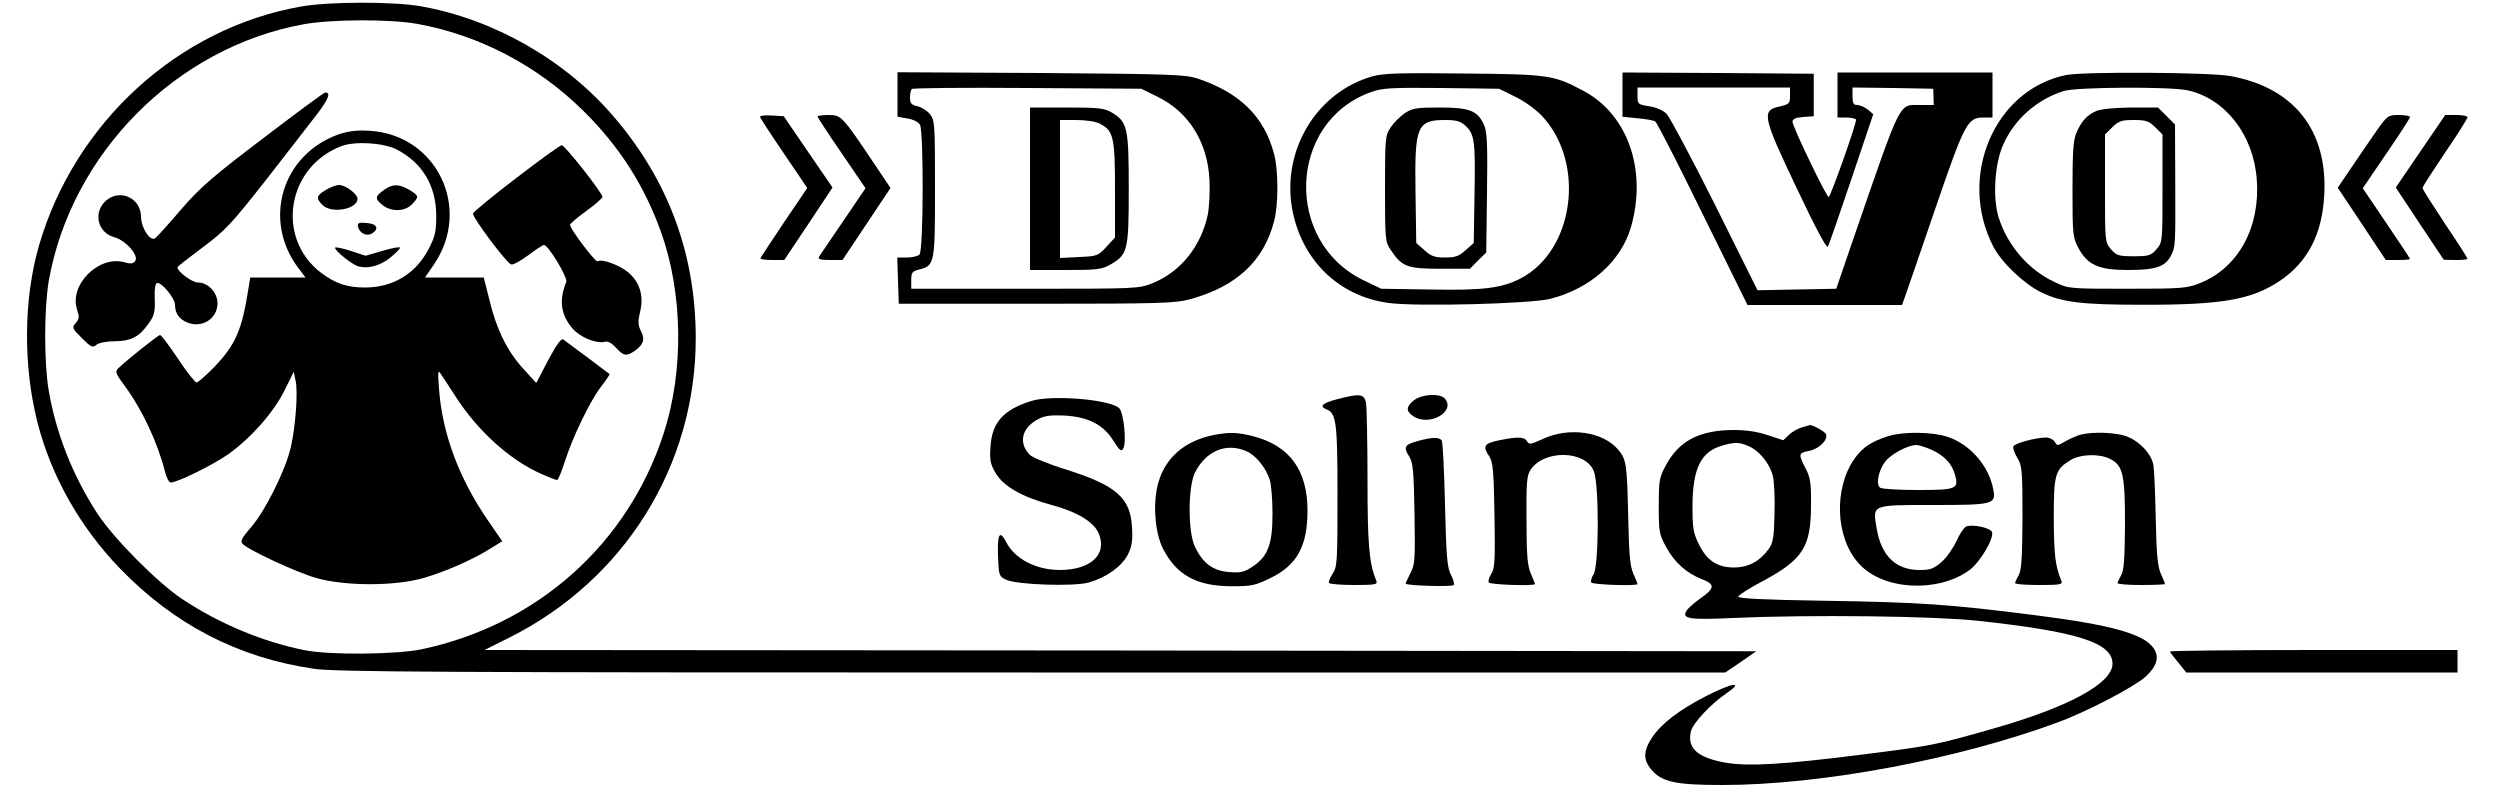
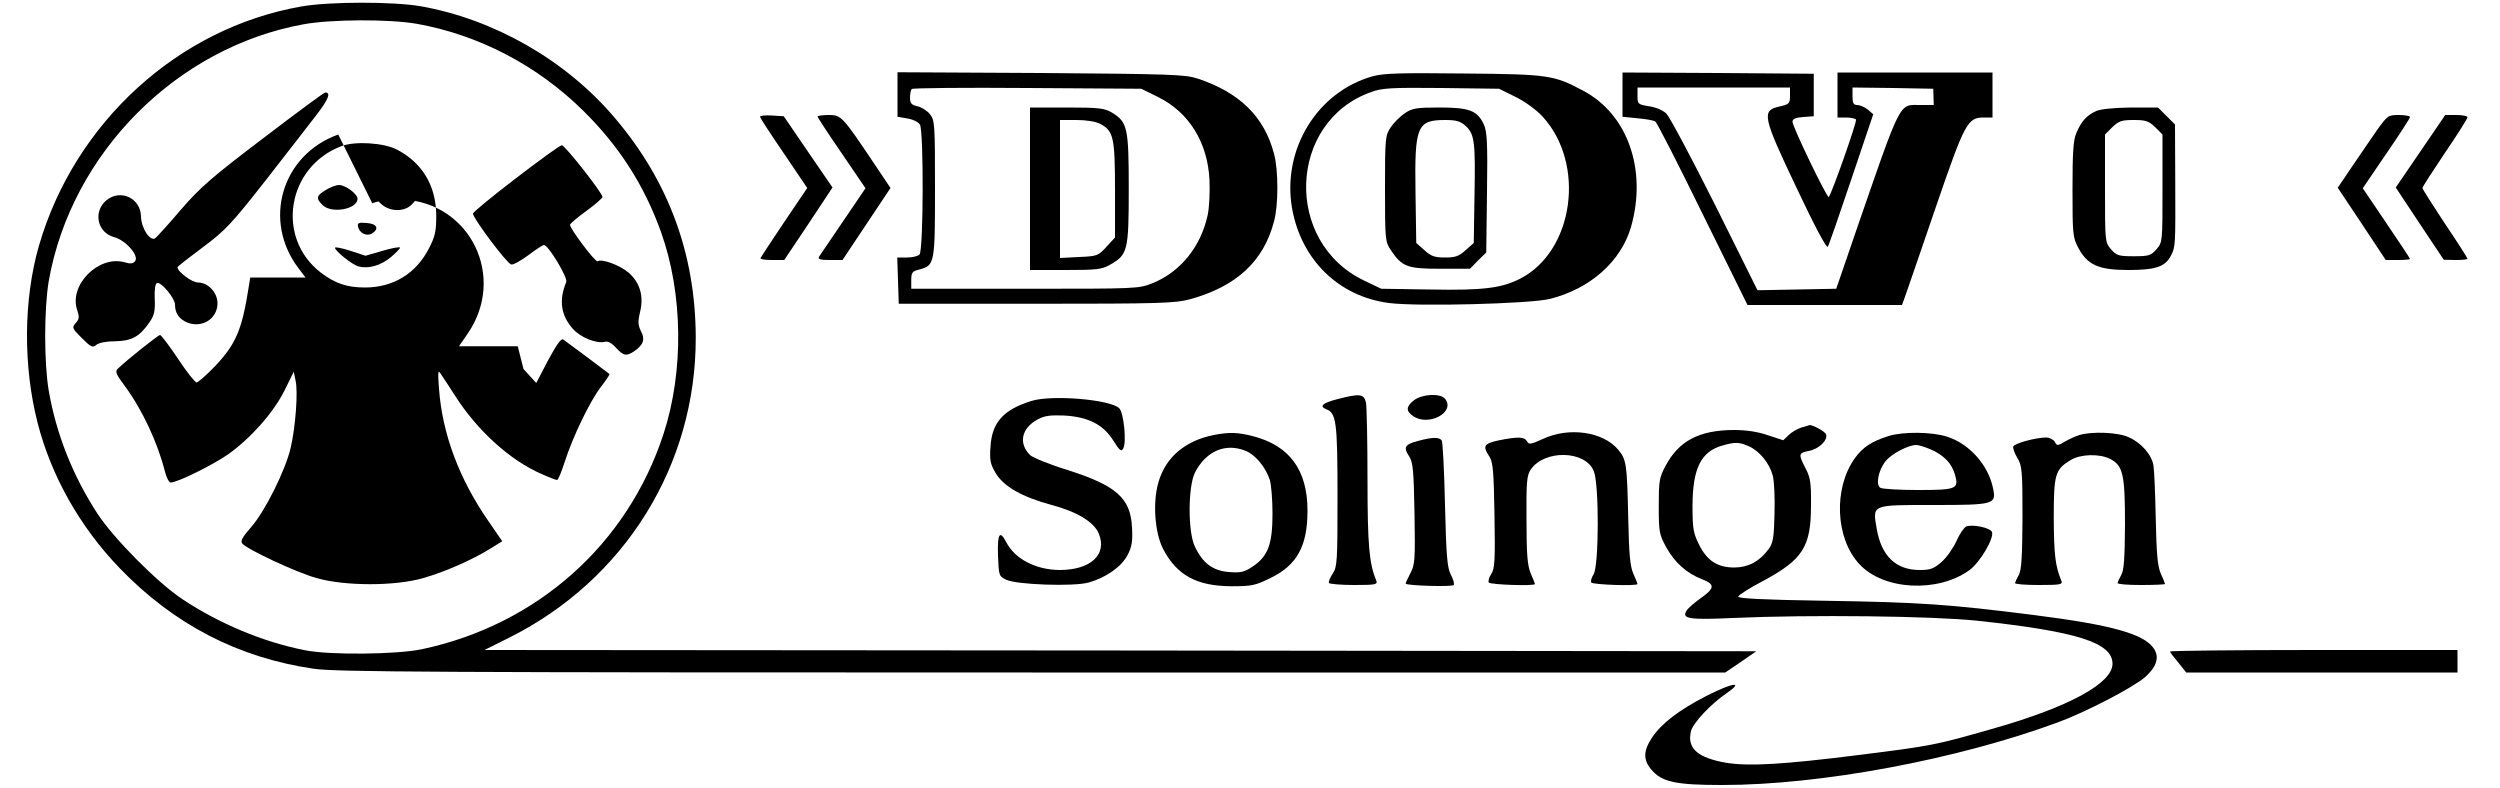
<svg xmlns="http://www.w3.org/2000/svg" version="1.0" width="1000pt" height="315pt" viewBox="0 0 1000 315" preserveAspectRatio="xMidYMid meet">
  <g transform="translate(0,315) scale(0.1,-0.1)" fill="#000000" stroke="none">
    <path d="M1205 3124 c-492 -86 -906 -464 -1049 -956 -62 -215 -64 -480 -6 -708 55 -215 170 -418 329 -583 217 -225 474 -358 776 -402 85 -13 503 -15 2873 -15 l2773 0 62 42 62 43 -2543 3 -2544 2 100 50 c461 231 746 689 745 1200 -1 334 -109 627 -326 881 -195 229 -481 392 -774 444 -110 19 -367 19 -478 -1z m461 -69 c248 -44 483 -166 668 -349 142 -140 243 -297 310 -484 88 -246 92 -557 10 -808 -144 -441 -505 -763 -967 -861 -100 -21 -368 -24 -467 -4 -168 33 -344 107 -490 204 -101 67 -275 243 -340 342 -99 152 -165 319 -195 492 -19 111 -19 326 0 439 90 511 511 935 1020 1027 110 20 341 21 451 2z" />
    <path d="M1054 2598 c-203 -154 -253 -197 -329 -285 -49 -58 -96 -109 -103 -115 -20 -17 -57 38 -58 86 -1 72 -80 111 -137 66 -56 -45 -39 -131 31 -149 46 -13 100 -75 82 -96 -8 -10 -19 -11 -42 -4 -104 29 -224 -92 -189 -192 9 -27 8 -35 -6 -51 -16 -18 -15 -21 24 -60 37 -37 44 -40 59 -27 10 8 40 14 75 14 66 1 98 19 137 76 19 27 23 45 21 93 -2 38 2 61 9 64 17 5 71 -60 72 -86 0 -35 16 -58 49 -72 59 -24 121 15 121 77 0 43 -38 83 -78 83 -24 0 -82 43 -82 61 0 3 45 38 100 79 91 68 114 92 253 269 83 107 176 226 205 264 47 62 56 87 33 87 -5 0 -116 -82 -247 -182z" />
-     <path d="M1353 2612 c-226 -81 -304 -344 -159 -535 l28 -37 -110 0 -111 0 -6 -37 c-27 -173 -51 -229 -136 -319 -34 -35 -67 -64 -73 -64 -6 1 -40 43 -74 95 -35 52 -67 95 -72 95 -7 0 -133 -100 -169 -135 -11 -11 -7 -22 26 -66 72 -97 133 -228 163 -346 6 -24 16 -43 23 -43 27 0 170 71 230 113 92 66 181 167 225 255 l37 75 7 -34 c11 -44 0 -187 -19 -269 -21 -91 -103 -255 -158 -318 -36 -41 -44 -56 -36 -66 20 -24 215 -115 296 -138 115 -33 316 -33 429 0 87 25 196 73 268 118 l47 29 -55 80 c-118 170 -185 351 -198 530 -5 66 -4 77 6 61 7 -10 34 -51 59 -90 88 -138 218 -256 343 -311 31 -14 60 -25 64 -25 5 0 18 33 31 73 32 100 101 243 145 300 21 27 36 50 34 51 -12 10 -175 131 -185 138 -8 6 -26 -19 -60 -82 l-48 -92 -51 56 c-65 71 -108 158 -136 275 l-23 91 -118 0 -117 0 35 51 c155 226 11 522 -259 536 -51 3 -85 -2 -123 -15z m234 -60 c102 -53 157 -144 158 -263 0 -64 -4 -84 -30 -134 -51 -99 -142 -155 -255 -155 -72 0 -119 16 -176 59 -183 140 -136 425 83 507 54 20 167 13 220 -14z" />
+     <path d="M1353 2612 c-226 -81 -304 -344 -159 -535 l28 -37 -110 0 -111 0 -6 -37 c-27 -173 -51 -229 -136 -319 -34 -35 -67 -64 -73 -64 -6 1 -40 43 -74 95 -35 52 -67 95 -72 95 -7 0 -133 -100 -169 -135 -11 -11 -7 -22 26 -66 72 -97 133 -228 163 -346 6 -24 16 -43 23 -43 27 0 170 71 230 113 92 66 181 167 225 255 l37 75 7 -34 c11 -44 0 -187 -19 -269 -21 -91 -103 -255 -158 -318 -36 -41 -44 -56 -36 -66 20 -24 215 -115 296 -138 115 -33 316 -33 429 0 87 25 196 73 268 118 l47 29 -55 80 c-118 170 -185 351 -198 530 -5 66 -4 77 6 61 7 -10 34 -51 59 -90 88 -138 218 -256 343 -311 31 -14 60 -25 64 -25 5 0 18 33 31 73 32 100 101 243 145 300 21 27 36 50 34 51 -12 10 -175 131 -185 138 -8 6 -26 -19 -60 -82 l-48 -92 -51 56 l-23 91 -118 0 -117 0 35 51 c155 226 11 522 -259 536 -51 3 -85 -2 -123 -15z m234 -60 c102 -53 157 -144 158 -263 0 -64 -4 -84 -30 -134 -51 -99 -142 -155 -255 -155 -72 0 -119 16 -176 59 -183 140 -136 425 83 507 54 20 167 13 220 -14z" />
    <path d="M1303 2390 c-38 -23 -40 -33 -13 -60 36 -36 140 -17 140 25 0 19 -48 55 -74 55 -11 0 -36 -9 -53 -20z" />
    <path d="M1540 2393 c-39 -27 -42 -36 -14 -60 35 -31 93 -31 122 0 29 30 28 34 -10 57 -40 24 -66 25 -98 3z" />
    <path d="M1432 2244 c5 -26 34 -41 56 -28 30 19 20 39 -21 42 -32 3 -38 0 -35 -14z" />
    <path d="M1340 2159 c0 -13 70 -69 95 -75 40 -10 88 4 128 37 20 17 37 34 37 38 0 5 -31 -1 -69 -12 l-69 -20 -61 20 c-34 11 -61 16 -61 12z" />
    <path d="M2065 2438 c-93 -71 -171 -135 -173 -142 -3 -15 135 -200 153 -204 8 -2 38 15 68 37 30 23 58 41 63 41 18 -1 96 -131 89 -148 -30 -73 -22 -132 26 -187 31 -35 95 -61 130 -52 11 3 27 -6 43 -24 30 -33 42 -35 74 -13 36 25 43 47 26 79 -12 24 -13 38 -4 76 16 64 0 118 -45 158 -35 30 -107 57 -125 46 -8 -5 -110 129 -110 146 0 4 29 29 65 55 36 26 65 52 65 56 0 16 -151 208 -163 207 -7 0 -88 -59 -182 -131z" />
    <path d="M3590 2772 l0 -89 40 -7 c24 -4 43 -14 50 -25 15 -29 14 -503 -2 -519 -7 -7 -29 -12 -50 -12 l-39 0 3 -92 3 -93 550 0 c495 0 556 2 615 18 185 51 294 151 336 311 18 65 18 206 0 271 -39 149 -138 245 -306 301 -50 16 -107 18 -627 22 l-573 3 0 -89z m1042 -10 c124 -61 199 -182 206 -333 2 -47 -1 -109 -7 -138 -27 -127 -109 -228 -219 -273 -57 -23 -60 -23 -512 -23 l-455 0 0 34 c0 31 4 36 32 43 62 16 63 24 63 324 0 257 -1 273 -20 297 -11 14 -34 28 -50 32 -24 5 -30 12 -30 34 0 15 3 31 7 35 4 4 212 6 463 4 l455 -3 67 -33z" />
    <path d="M4120 2395 l0 -325 141 0 c125 0 146 2 179 21 71 40 75 56 75 304 0 245 -5 267 -68 305 -28 17 -51 20 -179 20 l-148 0 0 -325z m280 260 c54 -28 60 -54 60 -265 l0 -190 -34 -37 c-33 -36 -37 -38 -110 -41 l-76 -4 0 276 0 276 65 0 c39 0 78 -6 95 -15z" />
    <path d="M5491 2845 c-222 -62 -363 -292 -323 -527 36 -206 186 -354 388 -380 115 -15 562 -3 642 16 162 40 286 150 326 288 65 228 -13 451 -191 545 -118 63 -138 66 -478 69 -252 3 -320 1 -364 -11z m570 -82 c39 -19 84 -52 109 -79 174 -189 126 -539 -90 -649 -75 -38 -149 -47 -361 -43 l-194 3 -67 32 c-324 153 -307 637 27 755 43 16 81 18 280 16 l231 -3 65 -32z" />
    <path d="M5619 2697 c-18 -12 -44 -38 -56 -56 -22 -33 -23 -42 -23 -246 0 -203 1 -213 23 -245 45 -67 65 -75 198 -75 l119 0 32 33 33 32 3 240 c3 201 0 245 -13 273 -26 55 -58 67 -178 67 -92 0 -108 -3 -138 -23z m244 -51 c35 -33 39 -62 35 -279 l-3 -189 -33 -29 c-26 -24 -41 -29 -82 -29 -41 0 -56 5 -82 29 l-33 29 -3 203 c-4 265 6 289 119 289 45 0 61 -5 82 -24z" />
    <path d="M6490 2772 l0 -89 59 -6 c33 -3 65 -8 72 -13 7 -4 92 -171 190 -371 l179 -363 309 0 309 0 12 33 c6 17 61 176 121 352 119 347 129 365 195 365 l34 0 0 90 0 90 -310 0 -310 0 0 -90 0 -90 34 0 c19 0 37 -4 40 -8 5 -8 -98 -299 -109 -310 -6 -7 -145 281 -145 301 0 11 12 17 43 19 l42 3 0 85 0 85 -382 3 -383 2 0 -88z m670 -5 c0 -31 -3 -34 -42 -43 -73 -16 -68 -39 69 -327 74 -157 120 -242 124 -234 5 7 47 130 95 272 l87 258 -22 19 c-13 10 -32 18 -42 18 -15 0 -19 7 -19 35 l0 35 162 -2 161 -3 1 -33 1 -32 -53 0 c-88 0 -73 31 -265 -525 l-72 -210 -157 -3 -158 -3 -170 342 c-94 187 -181 351 -194 364 -14 14 -42 26 -70 30 -44 7 -46 9 -46 41 l0 34 305 0 305 0 0 -33z" />
-     <path d="M8265 2850 c-287 -58 -435 -405 -293 -684 33 -65 122 -150 192 -185 83 -40 161 -50 401 -50 322 -1 440 20 552 94 113 75 172 188 180 345 14 259 -121 430 -377 476 -83 15 -585 18 -655 4z m484 -61 c151 -32 265 -178 278 -356 15 -192 -74 -354 -226 -415 -53 -21 -70 -23 -291 -23 -234 0 -235 0 -292 27 -103 48 -187 144 -223 257 -25 78 -17 215 18 293 45 101 134 180 242 214 51 16 423 18 494 3z" />
    <path d="M8385 2706 c-38 -17 -60 -41 -80 -89 -12 -28 -15 -78 -15 -225 0 -178 1 -191 23 -233 37 -69 81 -89 200 -89 110 0 148 13 171 58 18 35 18 39 17 301 l-1 223 -34 34 -34 34 -108 0 c-68 -1 -120 -6 -139 -14z m236 -65 l29 -29 0 -216 c0 -213 0 -215 -24 -243 -22 -25 -30 -28 -91 -28 -61 0 -69 3 -91 28 -24 28 -24 30 -24 243 l0 216 29 29 c26 25 37 29 86 29 49 0 60 -4 86 -29z" />
    <path d="M3040 2683 c0 -4 43 -70 95 -146 l94 -139 -92 -136 c-51 -76 -93 -140 -95 -144 -2 -5 19 -8 46 -8 l49 0 97 145 96 145 -98 143 -97 142 -48 3 c-26 2 -47 -1 -47 -5z" />
    <path d="M3270 2684 c0 -3 43 -69 96 -146 l96 -141 -89 -131 c-49 -72 -93 -137 -97 -143 -5 -10 6 -13 43 -13 l51 0 96 144 96 144 -63 94 c-130 194 -134 198 -184 198 -25 0 -45 -3 -45 -6z" />
    <path d="M9507 2628 c-24 -35 -69 -100 -100 -146 l-56 -83 96 -144 96 -145 49 0 c26 0 48 2 48 4 0 3 -43 67 -95 144 l-94 139 94 138 c52 76 95 142 95 147 0 4 -20 8 -44 8 -44 0 -46 -2 -89 -62z" />
    <path d="M9682 2545 l-99 -145 96 -145 96 -144 48 -1 c26 0 47 2 47 5 0 3 -40 66 -90 140 -49 74 -90 138 -90 143 0 5 41 68 90 141 50 73 90 137 90 142 0 5 -20 9 -44 9 l-45 0 -99 -145z" />
    <path d="M5348 1553 c-58 -15 -72 -28 -43 -40 40 -15 45 -50 45 -345 0 -263 -1 -285 -19 -312 -11 -17 -18 -33 -15 -38 3 -4 48 -8 101 -8 87 0 94 2 88 18 -28 67 -35 139 -35 403 0 152 -3 291 -6 308 -8 36 -24 38 -116 14z" />
    <path d="M5656 1549 c-32 -25 -33 -43 -4 -63 62 -44 172 16 128 69 -19 23 -92 19 -124 -6z" />
    <path d="M4125 1546 c-112 -35 -157 -86 -163 -182 -4 -54 -1 -70 21 -107 32 -53 105 -95 224 -127 101 -27 169 -68 188 -114 35 -84 -32 -146 -157 -146 -95 1 -179 44 -214 113 -25 48 -35 32 -32 -55 3 -81 4 -83 33 -97 42 -20 270 -28 330 -11 70 20 131 63 156 111 17 34 20 55 17 110 -6 117 -63 167 -258 229 -72 22 -140 50 -150 60 -47 47 -34 107 30 142 27 15 50 18 105 16 97 -5 158 -36 198 -100 26 -41 32 -46 40 -32 14 25 2 143 -16 161 -35 35 -271 55 -352 29z" />
    <path d="M7206 1440 c-16 -5 -39 -18 -51 -30 l-22 -21 -61 20 c-40 14 -87 21 -135 21 -139 0 -222 -43 -275 -144 -25 -46 -27 -61 -27 -161 0 -103 2 -113 30 -164 34 -62 82 -104 143 -128 53 -20 52 -36 -7 -77 -24 -17 -49 -39 -55 -49 -20 -32 10 -37 184 -29 314 14 800 8 980 -11 400 -43 540 -88 540 -172 0 -78 -174 -173 -476 -259 -234 -67 -245 -69 -539 -106 -303 -38 -439 -46 -531 -31 -114 20 -157 58 -140 127 9 33 79 108 141 150 74 51 26 44 -80 -10 -109 -56 -179 -110 -216 -165 -36 -54 -37 -90 -4 -129 42 -50 97 -62 284 -62 395 0 939 102 1341 250 115 42 308 143 352 183 45 41 56 78 34 112 -39 59 -166 95 -481 135 -340 43 -455 51 -838 57 -248 4 -347 9 -344 17 2 6 45 34 97 61 162 87 194 137 194 305 1 90 -3 111 -22 147 -29 56 -28 61 12 69 41 7 79 44 70 67 -4 12 -61 42 -68 36 -1 0 -14 -5 -30 -9z m-213 -74 c43 -18 84 -67 98 -118 6 -23 9 -91 7 -154 -2 -95 -6 -117 -24 -141 -36 -49 -82 -73 -137 -73 -67 0 -109 27 -141 92 -23 46 -26 64 -26 157 1 148 34 215 120 239 49 14 66 14 103 -2z" />
    <path d="M4855 1410 c-115 -23 -192 -89 -221 -188 -24 -81 -15 -202 18 -267 55 -106 134 -149 273 -150 83 0 96 3 159 34 104 51 146 127 146 268 0 162 -71 260 -217 298 -62 16 -96 17 -158 5z m129 -64 c38 -16 78 -64 95 -115 6 -19 11 -79 11 -135 0 -123 -18 -171 -79 -212 -35 -23 -48 -26 -96 -22 -64 5 -105 36 -136 103 -28 59 -27 240 1 295 44 86 123 120 204 86z" />
    <path d="M6171 1394 c-48 -22 -56 -23 -63 -9 -11 18 -35 19 -111 4 -62 -13 -68 -23 -39 -66 14 -23 17 -57 20 -236 3 -179 1 -212 -13 -233 -9 -13 -13 -29 -10 -34 6 -9 185 -15 185 -6 0 2 -8 21 -17 42 -13 31 -17 73 -17 214 -1 153 1 178 17 202 55 80 218 77 252 -6 22 -52 21 -382 -1 -414 -8 -12 -12 -27 -9 -32 6 -9 185 -15 185 -6 0 2 -7 21 -17 42 -13 30 -17 80 -20 219 -5 220 -7 236 -40 276 -61 73 -198 92 -302 43z" />
    <path d="M7555 1406 c-68 -21 -104 -45 -135 -88 -87 -120 -79 -322 18 -425 96 -104 313 -115 439 -24 43 31 100 128 91 153 -7 17 -77 32 -103 22 -9 -4 -27 -30 -39 -58 -13 -28 -39 -66 -60 -84 -31 -27 -45 -32 -87 -32 -95 0 -153 55 -172 164 -17 99 -24 96 229 96 238 0 249 3 237 63 -18 95 -94 181 -184 210 -60 20 -177 21 -234 3z m171 -55 c52 -24 81 -55 94 -100 16 -57 6 -61 -149 -61 -75 0 -142 4 -150 9 -19 12 -7 71 21 106 23 29 90 65 123 65 11 0 38 -9 61 -19z" />
    <path d="M8318 1410 c-14 -4 -40 -16 -58 -26 -30 -18 -32 -18 -41 -1 -6 9 -21 17 -34 17 -41 0 -127 -23 -132 -36 -2 -6 5 -27 16 -45 19 -31 21 -49 21 -239 -1 -159 -4 -211 -15 -230 -8 -14 -14 -28 -15 -32 0 -5 43 -8 96 -8 88 0 96 2 89 18 -24 58 -29 103 -30 247 0 179 5 197 68 235 39 24 116 26 158 4 51 -26 59 -62 59 -261 -1 -135 -4 -184 -15 -203 -8 -14 -14 -28 -15 -32 0 -5 43 -8 95 -8 52 0 95 2 95 4 0 2 -7 21 -17 42 -13 30 -17 80 -20 219 -2 99 -6 194 -9 212 -6 43 -49 92 -99 114 -42 20 -147 24 -197 9z" />
    <path d="M5671 1386 c-52 -14 -59 -25 -34 -62 15 -24 18 -56 21 -228 3 -187 2 -204 -17 -240 -11 -22 -20 -40 -18 -41 10 -8 187 -13 192 -5 3 5 -2 24 -12 42 -14 28 -18 71 -23 278 -3 135 -9 251 -13 258 -10 14 -37 14 -96 -2z" />
    <path d="M8680 544 c0 -3 15 -23 33 -44 l32 -40 543 0 542 0 0 45 0 45 -575 0 c-316 0 -575 -3 -575 -6z" />
  </g>
</svg>